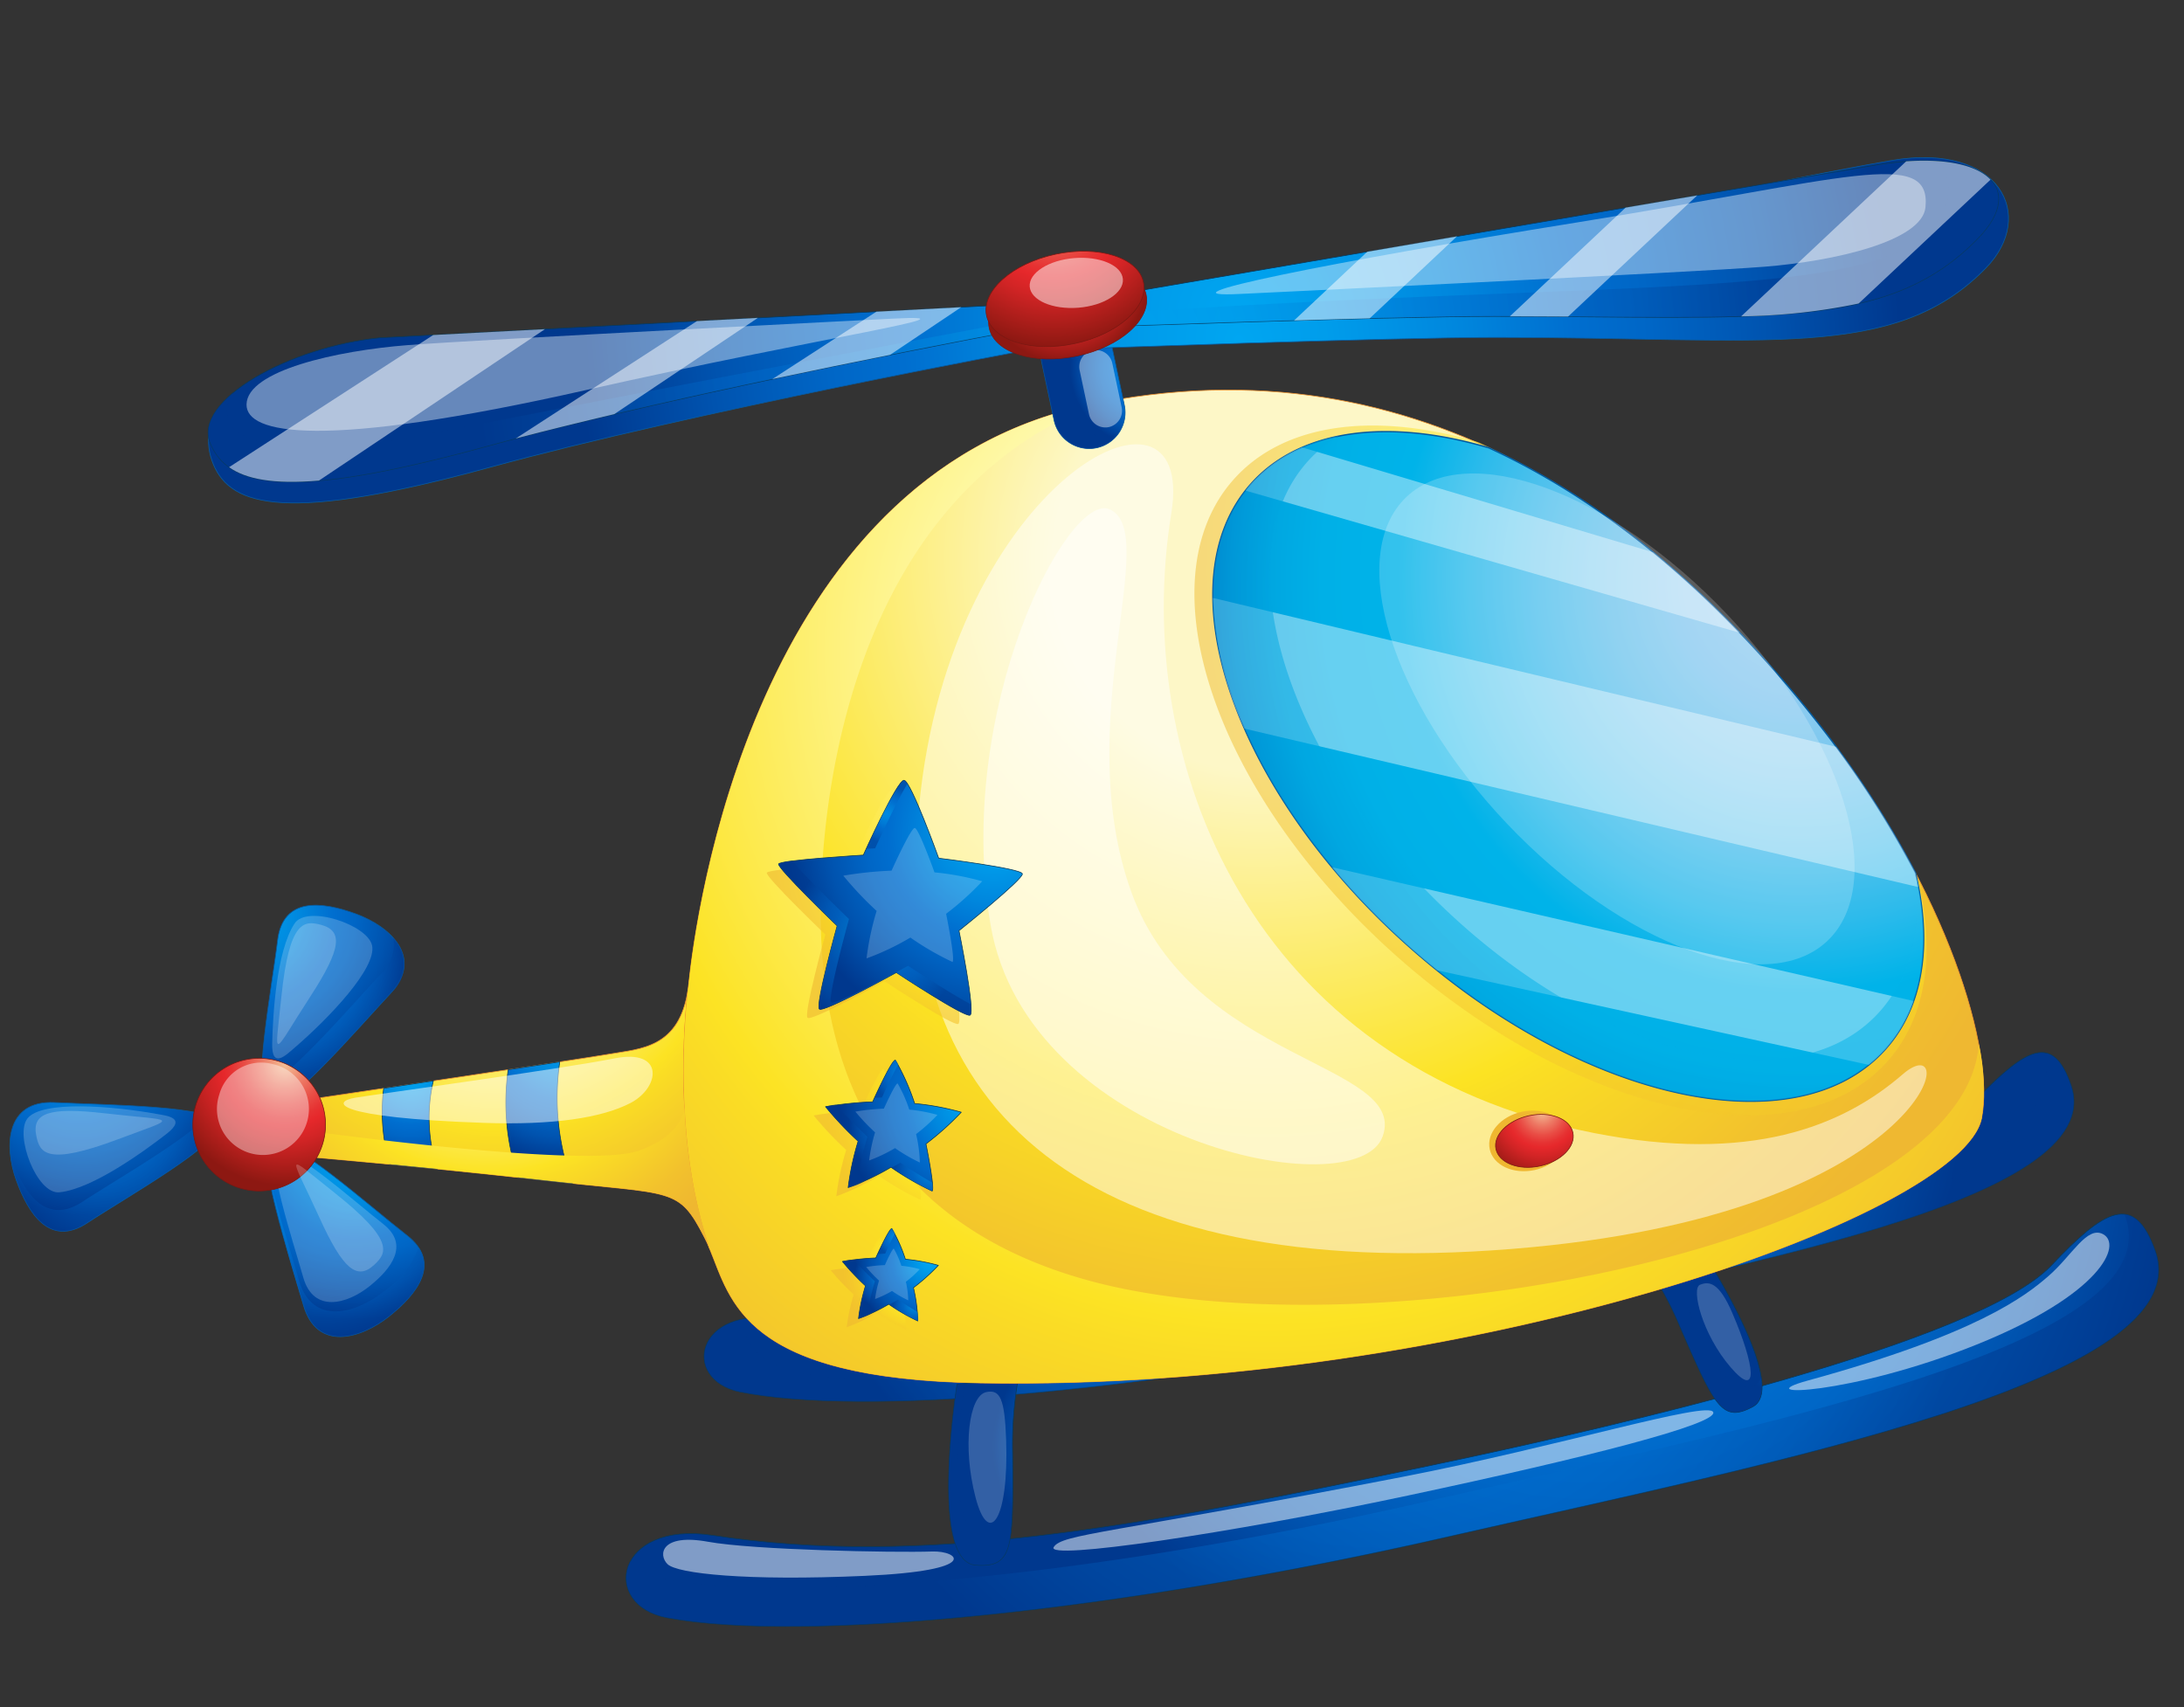
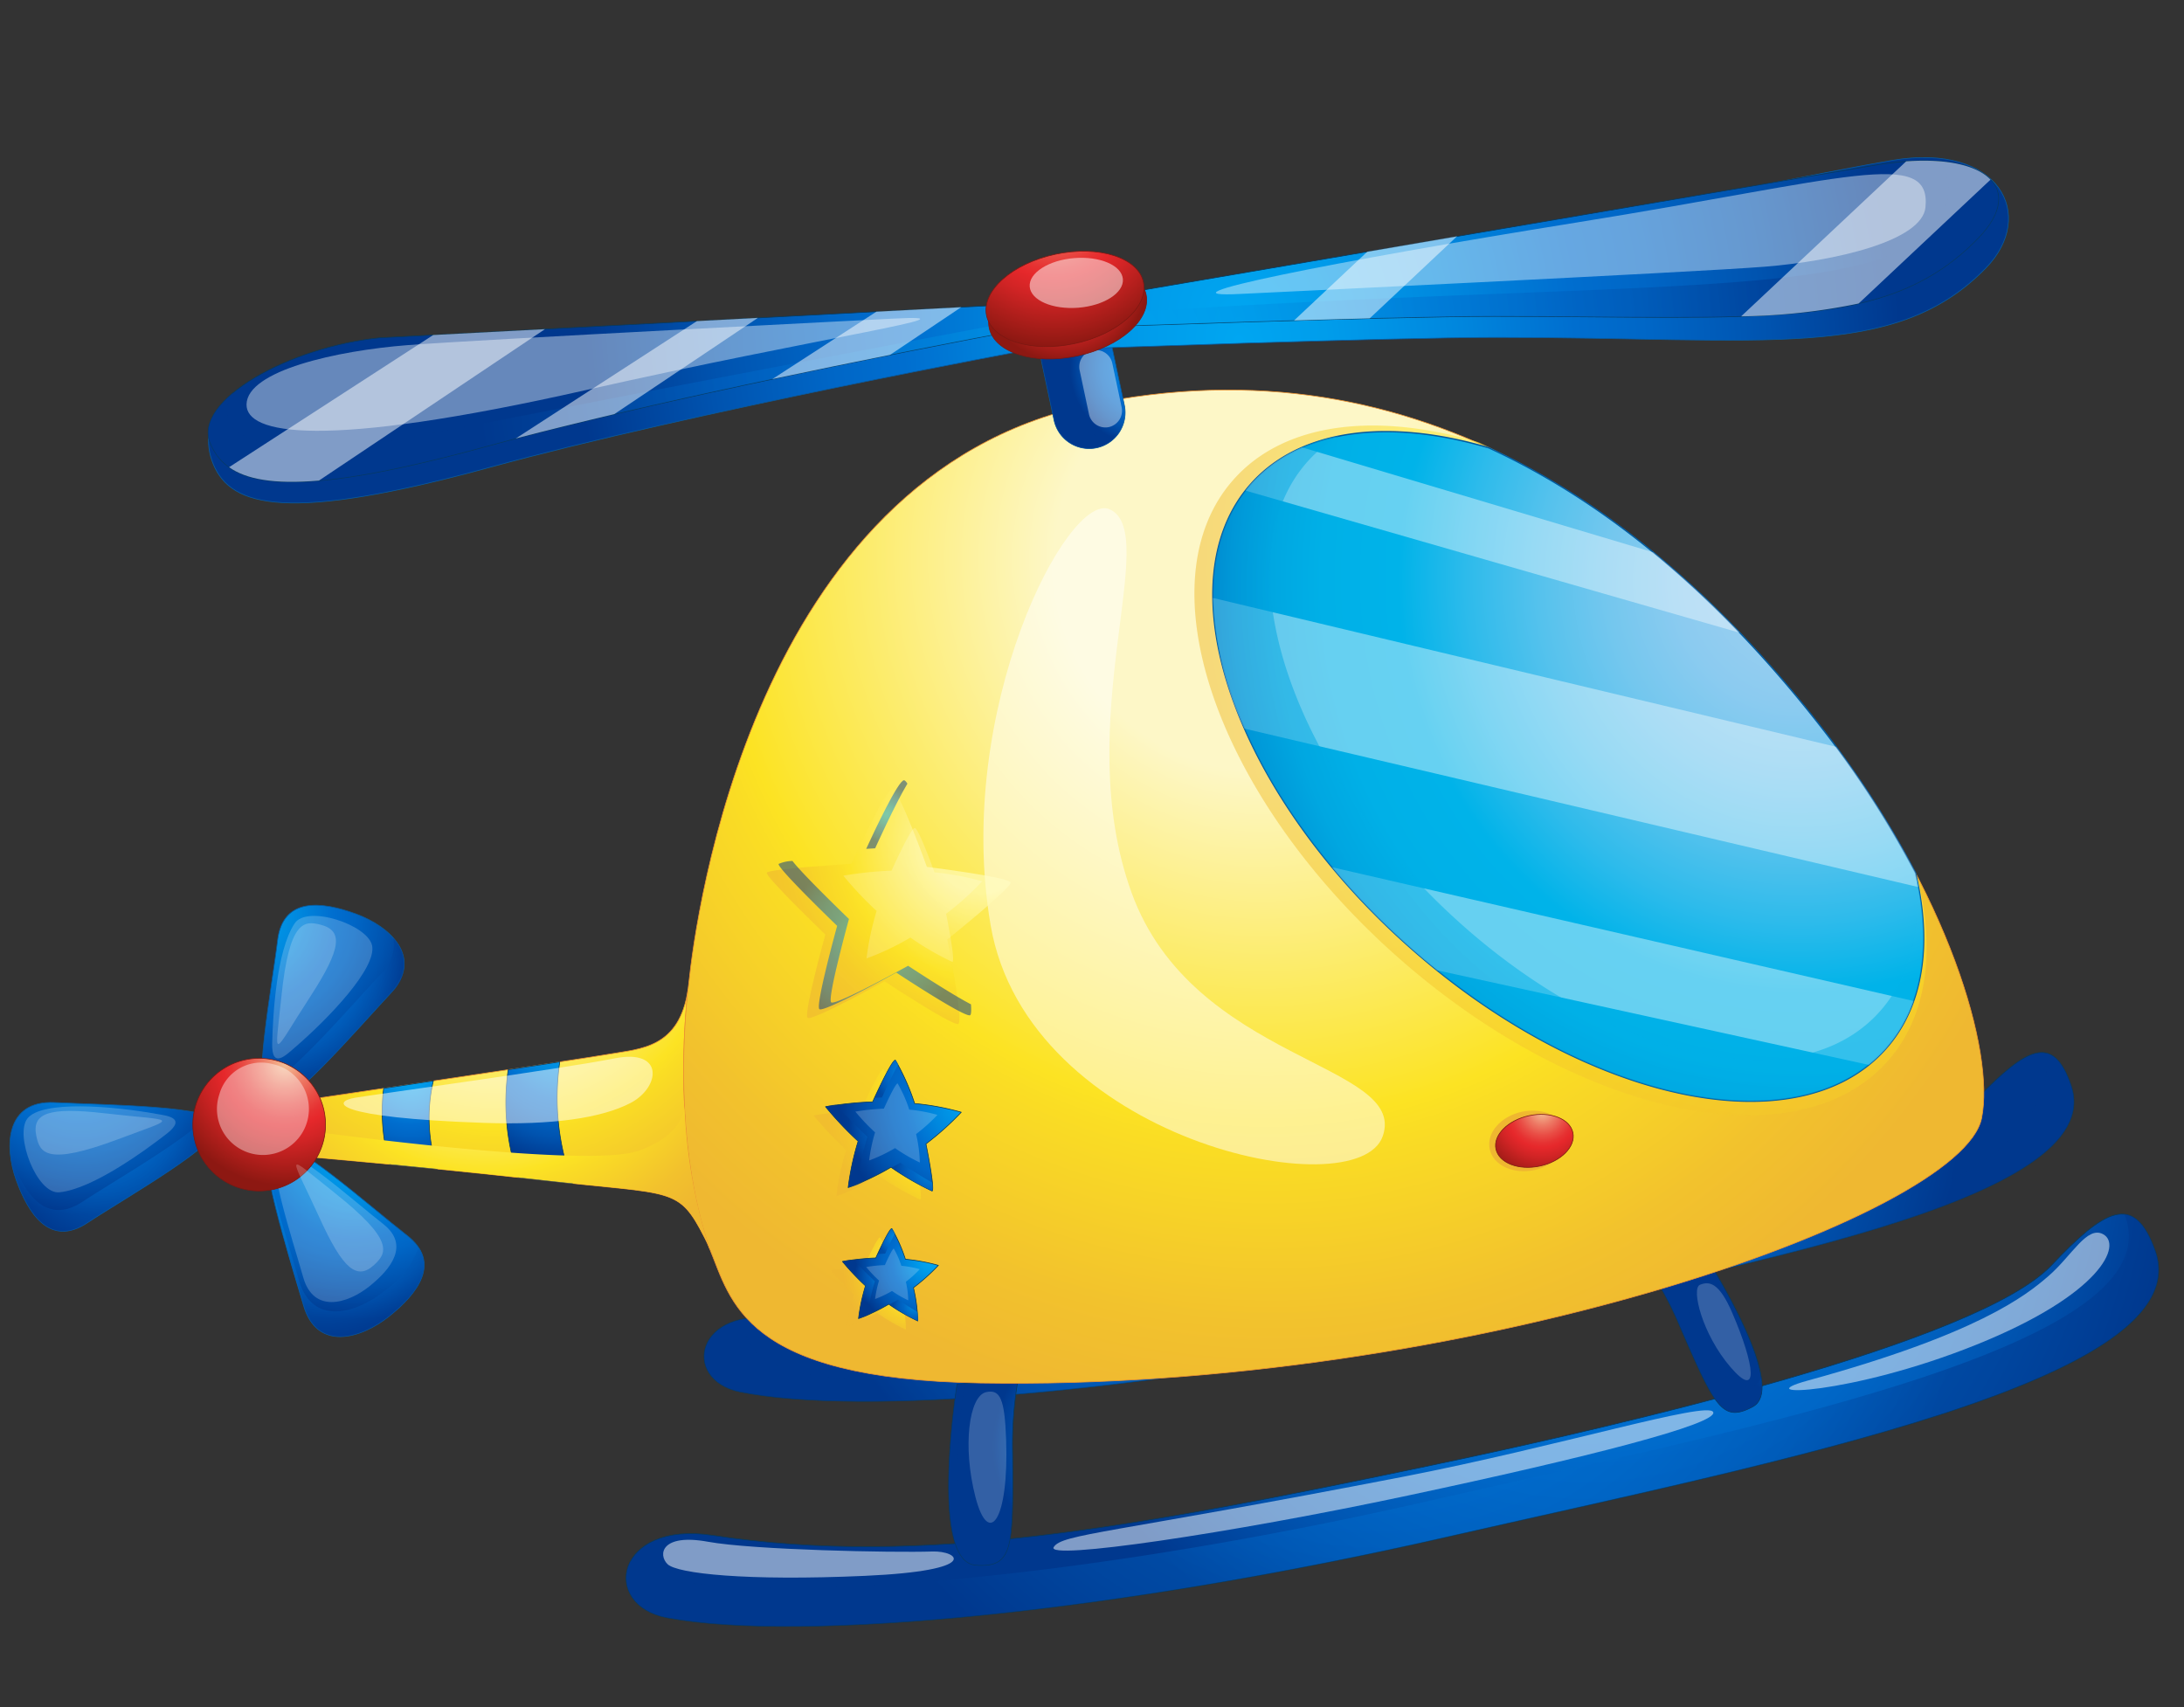
<svg xmlns="http://www.w3.org/2000/svg" xmlns:xlink="http://www.w3.org/1999/xlink" width="143.786" height="112.4" viewBox="0 0 143.786 112.4">
  <rect x="0" y="0" width="143.786" height="112.4" fill="#333333" stroke="none" />
  <defs>
    <style>.a,.aq,.c,.e,.f,.p,.q,.v,.w,.x{stroke:#07395b;}.a,.ak,.al,.ao,.aq,.as,.au,.ax,.az,.bb,.bd,.c,.e,.f,.k,.l,.o,.p,.q,.v,.w,.x{stroke-linecap:round;stroke-linejoin:round;}.a,.ak,.al,.ao,.aq,.as,.au,.ax,.az,.bb,.bd,.c,.f,.k,.l,.p,.q,.v,.w,.x{stroke-width:0.045px;}.a{fill:url(#a);}.aa,.ab,.ac,.ad,.ae,.af,.ah,.am,.ar,.ay,.b,.ba,.bc,.d,.g,.h,.i,.n,.y,.z{opacity:0.5;}.aa,.ab,.ac,.ad,.ae,.af,.ah,.aj,.am,.ap,.ar,.at,.av,.ay,.b,.ba,.bc,.be,.d,.g,.h,.m,.n,.r,.s,.t,.u,.y,.z{mix-blend-mode:multiply;}.aa,.ab,.ac,.ad,.ae,.af,.ag,.ah,.ai,.aj,.am,.an,.ap,.ar,.at,.av,.ay,.b,.ba,.bc,.be,.d,.g,.h,.i,.j,.m,.n,.r,.s,.t,.u,.y,.z{isolation:isolate;}.b{fill:url(#b);}.c{fill:url(#c);}.d{fill:url(#d);}.e{stroke-width:0.047px;fill:url(#e);}.f{fill:url(#f);}.g{fill:url(#g);}.h{fill:url(#h);}.ag,.ai,.an,.i,.j{fill:#fff;}.an,.i,.j{mix-blend-mode:overlay;}.ai,.j{opacity:0.2;}.k,.l{stroke:#ef9330;}.k{fill:url(#i);}.l{fill:url(#j);}.m{fill:url(#k);}.n{fill:url(#l);}.o{stroke:#005aa0;stroke-width:0.09px;fill:url(#m);}.p{fill:url(#n);}.q{fill:url(#o);}.r{fill:url(#p);}.av,.s,.t,.u{opacity:0.6;}.s{fill:url(#q);}.t{fill:url(#r);}.u{fill:url(#s);}.v{fill:url(#t);}.w{fill:url(#u);}.x{fill:url(#v);}.y{fill:url(#w);}.z{fill:url(#x);}.aa{fill:url(#y);}.ab{fill:url(#z);}.ac{fill:url(#aa);}.ad{fill:url(#ab);}.ae{fill:url(#ac);}.af{fill:url(#ad);}.ag,.an{opacity:0.4;}.ag,.ai{mix-blend-mode:screen;}.ah{fill:url(#ae);}.aj{fill:url(#af);}.ak,.as,.au,.bd{stroke:#7c1711;}.ak{fill:url(#ag);}.al,.ao,.ax,.az,.bb{stroke:#075ba1;}.al{fill:url(#ah);}.am{fill:url(#ai);}.ao,.ap{fill:url(#aj);}.aq{fill:url(#al);}.ar{fill:url(#am);}.as,.at{fill:url(#an);}.au,.aw{fill:url(#ap);}.ax{fill:url(#ar);}.ay{fill:url(#as);}.az{fill:url(#at);}.ba{fill:url(#au);}.bb{fill:url(#av);}.bc{fill:url(#aw);}.bd,.bf{fill:url(#ax);}</style>
    <radialGradient id="a" cx="0.648" cy="-1.214" r="3.936" gradientTransform="matrix(-0.112, 0, 0, 1, 0.589, 0)" gradientUnits="objectBoundingBox">
      <stop offset="0" stop-color="#00a6f1" />
      <stop offset="0.129" stop-color="#009deb" />
      <stop offset="0.334" stop-color="#0086dd" />
      <stop offset="0.505" stop-color="#006ecf" />
      <stop offset="0.617" stop-color="#0066c6" />
      <stop offset="0.795" stop-color="#0053af" />
      <stop offset="0.992" stop-color="#00388e" />
    </radialGradient>
    <radialGradient id="b" cx="0.648" cy="-1.214" r="3.937" xlink:href="#a" />
    <radialGradient id="c" cx="0.688" cy="-1.128" r="3.391" gradientTransform="matrix(-0.113, -0.012, -0.001, 1, 0.734, 0.004)" xlink:href="#a" />
    <radialGradient id="d" cx="0.686" cy="-1.04" r="3.394" gradientTransform="matrix(-0.112, 0, 0, 1, 0.598, 0)" xlink:href="#a" />
    <radialGradient id="e" cx="1.279" cy="0.444" r="0.668" gradientTransform="matrix(-1.907, 0, 0, 1, 4.425, 0)" xlink:href="#a" />
    <radialGradient id="f" cx="1.295" cy="0.475" r="0.714" gradientTransform="matrix(-1.907, 0, 0, 1, 4.487, 0)" xlink:href="#a" />
    <radialGradient id="g" cx="1.279" cy="0.444" r="0.676" gradientTransform="matrix(-1.867, 0, 0, 1, 4.343, 0)" xlink:href="#a" />
    <radialGradient id="h" cx="1.295" cy="0.475" r="0.554" gradientTransform="matrix(-3.167, 0, 0, 1, 7.121, 0)" xlink:href="#a" />
    <radialGradient id="i" cx="0.679" cy="-0.529" r="1.415" gradientTransform="matrix(-0.602, 0, 0, 1, 1.016, 0)" gradientUnits="objectBoundingBox">
      <stop offset="0.239" stop-color="#fdf7c7" />
      <stop offset="0.645" stop-color="#fce323" />
      <stop offset="0.679" stop-color="#fadd24" />
      <stop offset="0.882" stop-color="#f2c22d" />
      <stop offset="1" stop-color="#efb831" />
    </radialGradient>
    <radialGradient id="j" cx="0.531" cy="0.182" r="0.83" gradientTransform="matrix(-0.769, 0, 0, 1, 0.933, 0)" xlink:href="#i" />
    <radialGradient id="k" cx="0.52" cy="0.274" r="0.986" gradientTransform="matrix(-0.769, 0, 0, 1, 0.915, 0)" gradientUnits="objectBoundingBox">
      <stop offset="0.239" stop-color="#fffdc5" />
      <stop offset="0.645" stop-color="#fce324" />
      <stop offset="0.685" stop-color="#fadc25" />
      <stop offset="0.884" stop-color="#f2c12d" />
      <stop offset="1" stop-color="#efb730" />
    </radialGradient>
    <radialGradient id="l" cx="0.859" cy="0.316" r="0.779" gradientTransform="matrix(-1.168, 0, 0, 1, 1.922, 0)" xlink:href="#k" />
    <radialGradient id="m" cx="0.859" cy="0.316" r="0.779" gradientTransform="matrix(-1.168, 0, 0, 1, 1.922, 0)" gradientUnits="objectBoundingBox">
      <stop offset="0" stop-color="#9dcff1" />
      <stop offset="0.095" stop-color="#98cef0" />
      <stop offset="0.2" stop-color="#8bcbf0" />
      <stop offset="0.31" stop-color="#74c7ee" />
      <stop offset="0.423" stop-color="#55c2ed" />
      <stop offset="0.538" stop-color="#2ebbeb" />
      <stop offset="0.651" stop-color="#00b3e9" />
      <stop offset="0.775" stop-color="#00b0e7" />
      <stop offset="0.856" stop-color="#00a7e1" />
      <stop offset="0.923" stop-color="#0098d8" />
      <stop offset="0.984" stop-color="#0083ca" />
      <stop offset="1" stop-color="#007dc6" />
    </radialGradient>
    <radialGradient id="n" cx="0.839" cy="-0.186" r="1.046" gradientTransform="matrix(-1.879, 0, 0, 1, 2.713, 0)" xlink:href="#a" />
    <radialGradient id="o" cx="0.612" cy="-0.099" r="1.133" gradientTransform="matrix(-1.491, 0, 0, 1, 1.579, 0)" xlink:href="#a" />
    <radialGradient id="p" cx="0.679" cy="-0.529" r="1.503" gradientTransform="matrix(-0.515, 0, 0, 1, 0.941, 0)" xlink:href="#k" />
    <radialGradient id="q" cx="0.906" cy="0.291" r="0.857" gradientTransform="matrix(-1.03, 0, 0, 1, 1.85, 0)" xlink:href="#k" />
    <radialGradient id="r" cx="1.103" cy="0.423" r="1.005" gradientTransform="matrix(-1.029, 0, 0, 1, 2.256, 0)" xlink:href="#k" />
    <radialGradient id="s" cx="0.919" cy="0.422" r="0.795" gradientTransform="matrix(-1.03, 0, 0, 1, 1.878, 0)" xlink:href="#k" />
    <radialGradient id="t" cx="0.906" cy="0.291" r="0.857" gradientTransform="matrix(-1.03, 0, 0, 1, 1.851, 0)" xlink:href="#a" />
    <radialGradient id="u" cx="1.103" cy="0.423" r="1.005" gradientTransform="matrix(-1.03, 0, 0, 1, 2.257, 0)" xlink:href="#a" />
    <radialGradient id="v" cx="0.919" cy="0.422" r="0.795" gradientTransform="matrix(-1.03, 0, 0, 1, 1.877, 0)" xlink:href="#a" />
    <radialGradient id="w" cx="0.5" cy="0.5" r="0.473" gradientTransform="matrix(-1.123, 0, 0, 1, 1.062, 0)" xlink:href="#a" />
    <radialGradient id="x" cx="0.5" cy="0.5" r="0.463" gradientTransform="matrix(-1.185, 0, 0, 1, 1.092, 0)" xlink:href="#a" />
    <radialGradient id="y" cx="1.103" cy="0.423" r="0.952" gradientTransform="matrix(-1.105, 0, 0, 1, 2.384, 0)" xlink:href="#a" />
    <radialGradient id="z" cx="1.103" cy="0.423" r="0.607" gradientTransform="matrix(-2.425, 0, 0, 1, 4.637, 0)" xlink:href="#a" />
    <radialGradient id="aa" cx="1.103" cy="0.423" r="1.091" gradientTransform="matrix(-0.929, 0, 0, 1, 2.085, 0)" xlink:href="#a" />
    <radialGradient id="ab" cx="0.919" cy="0.422" r="0.769" gradientTransform="matrix(-1.082, 0, 0, 1, 1.947, 0)" xlink:href="#a" />
    <radialGradient id="ac" cx="0.919" cy="0.422" r="0.842" gradientTransform="matrix(-0.951, 0, 0, 1, 1.773, 0)" xlink:href="#a" />
    <radialGradient id="ad" cx="0.919" cy="0.422" r="0.537" gradientTransform="matrix(-2.162, 0, 0, 1, 3.393, 0)" xlink:href="#a" />
    <radialGradient id="ae" cx="0.859" cy="0.316" r="0.779" xlink:href="#m" />
    <radialGradient id="af" cx="0.767" cy="-0.024" r="1.181" gradientTransform="matrix(-0.758, 0, 0, 1.157, 1.348, -1.225)" xlink:href="#k" />
    <radialGradient id="ag" cx="0.767" cy="-0.023" r="1.367" gradientTransform="matrix(-0.655, 0, 0, 1, 1.177, 0)" gradientUnits="objectBoundingBox">
      <stop offset="0.001" stop-color="#f4c097" />
      <stop offset="0.022" stop-color="#f3b891" />
      <stop offset="0.191" stop-color="#ed7a65" />
      <stop offset="0.335" stop-color="#e94d45" />
      <stop offset="0.446" stop-color="#e63232" />
      <stop offset="0.511" stop-color="#e6282b" />
      <stop offset="0.645" stop-color="#d12425" />
      <stop offset="0.918" stop-color="#9d1b16" />
      <stop offset="1" stop-color="#8d1812" />
    </radialGradient>
    <radialGradient id="ah" cx="1.031" cy="0.483" r="0.623" gradientTransform="matrix(-1.814, 0, 0, 1, 3.335, 0)" xlink:href="#a" />
    <radialGradient id="ai" cx="1.031" cy="0.483" r="0.588" gradientTransform="matrix(-2.027, 0, 0, 1, 3.667, 0)" xlink:href="#a" />
    <radialGradient id="aj" cx="0.501" cy="0.484" r="2.259" gradientTransform="matrix(-0.158, 0.151, 0.024, 0.989, 0.628, -0.023)" xlink:href="#a" />
    <radialGradient id="al" cx="0.501" cy="0.496" r="2.346" gradientTransform="matrix(-0.151, 0.151, 0.023, 0.989, 0.627, -0.021)" xlink:href="#a" />
    <radialGradient id="am" cx="0.5" cy="0.5" r="2.562" gradientTransform="matrix(-0.139, 0, 0, 1, 0.57, 0)" xlink:href="#a" />
    <radialGradient id="an" cx="0.537" cy="0.122" r="0.927" gradientTransform="matrix(-0.569, 0, 0, 1, 0.827, 0)" xlink:href="#ag" />
    <radialGradient id="ap" cx="0.593" cy="-0.517" r="1.536" gradientTransform="matrix(-0.57, 0, 0, 1, 0.891, 0)" xlink:href="#ag" />
    <radialGradient id="ar" cx="0.171" cy="0.043" r="0.842" gradientTransform="matrix(-1.134, 0, 0, 1, 0.32, 0)" xlink:href="#a" />
    <radialGradient id="as" cx="0.256" cy="0.058" r="0.861" gradientTransform="matrix(-0.836, 0, 0, 1, 0.511, 0)" xlink:href="#a" />
    <radialGradient id="at" cx="0.383" cy="-0.39" r="1.268" gradientTransform="matrix(-0.619, 0, 0, 1, 0.664, 0)" xlink:href="#a" />
    <radialGradient id="au" cx="0.425" cy="-0.275" r="1.439" gradientTransform="matrix(-0.41, 0, 0, 1, 0.644, 0)" xlink:href="#a" />
    <radialGradient id="av" cx="0.589" cy="0.147" r="0.772" gradientTransform="matrix(-1.532, 0, 0, 1, 1.539, 0)" xlink:href="#a" />
    <radialGradient id="aw" cx="0.383" cy="0.194" r="0.782" gradientTransform="matrix(-1.347, 0, 0, 1, 0.858, 0)" xlink:href="#a" />
    <radialGradient id="ax" cx="0.788" cy="0.093" r="0.917" gradientTransform="matrix(-1, 0, 0, 1, 1.576, 0)" xlink:href="#ag" />
  </defs>
  <g transform="matrix(0.978, -0.208, 0.208, 0.978, -9.272, 29.407)">
    <g transform="translate(33.848 68.289)">
      <g transform="translate(8.063)">
        <path class="a" d="M183.8,396.859c-18.075-.325-30.637-.87-42.089-5.4-5.39-2.134-7.358,2.521-3.675,4.111,7.434,3.213,25.857,5.564,45.644,5.58s45.191.891,44.267-7.083c-.429-3.683-2.428-2.984-6.12-.531C216.65,396.988,195.283,397.062,183.8,396.859Z" transform="translate(-136.149 -390.913)" />
        <path class="b" d="M139.262,390.921c-.46,1.571.218,3.62,5.3,5.132,9.474,2.821,51.907,4.582,68.623,3.3,11-.843,13.315-4.977,13.616-7.7.6.29.983,1.053,1.143,2.428.925,7.975-24.478,7.1-44.267,7.083s-38.211-2.367-45.644-5.58C134.981,394.256,135.813,390.833,139.262,390.921Z" transform="translate(-136.148 -390.914)" />
      </g>
      <g transform="translate(0 12.09)">
        <path class="c" d="M185.573,413.366c-20.285-.052-34.388-.441-47.315-5.331-6.086-2.306-8.214,2.965-4.054,4.687,8.4,3.484,29.106,5.8,51.312,5.474s50.719.222,49.541-8.735c-.542-4.133-2.773-3.313-6.873-.485C222.433,412.937,198.46,413.4,185.573,413.366Z" transform="translate(-132.046 -406.606)" />
        <path class="d" d="M132.6,408.6a3.532,3.532,0,0,0,1.851,1.587c8.254,3.484,28.613,5.8,50.442,5.464s49.863.209,48.708-8.744c-.008-.071-.018-.133-.029-.2.775.252,1.265,1.114,1.482,2.772,1.177,8.957-27.337,8.41-49.541,8.735s-42.914-1.99-51.312-5.474C131.954,411.816,131.545,409.849,132.6,408.6Z" transform="translate(-132.044 -406.63)" />
      </g>
      <path class="e" d="M172.093,412.946c-2.161.618-2.433-.47-3.574-6.1a22.838,22.838,0,0,0-1.263-4.35l3.664-.466S174.822,412.167,172.093,412.946Z" transform="translate(-97.143 -393.465)" />
      <path class="f" d="M230.5,412.076c2.354.67,2.65-.512,3.9-6.656a25.031,25.031,0,0,1,1.377-4.739l-4-.509S227.521,411.223,230.5,412.076Z" transform="translate(-207.757 -393.039)" />
      <path class="g" d="M168.853,402.372c.3,2.932.988,7.791,2.415,8.934.809.646,1.391.457,1.8-.016-.059.9-.336,1.558-.952,1.735-2.161.618-2.433-.47-3.574-6.1a22.842,22.842,0,0,0-1.263-4.35Z" transform="translate(-97.165 -393.544)" />
      <path class="h" d="M235.04,400.173l.51.065c-1.146,3.065-3.174,9.333-.851,10.071a2.856,2.856,0,0,0,1.819.042c-.6,1.831-1.269,2.143-2.754,1.726C230.789,411.223,235.04,400.173,235.04,400.173Z" transform="translate(-211.025 -393.039)" />
      <path class="i" d="M158.125,407.945c-.921-.779-2.287.943-4.062,1.931s-5.414,2.779-16.975,3.452c-4.244.245,2.567,1.533,11.349,0S159.228,408.876,158.125,407.945Z" transform="translate(-58.242 -394.778)" />
      <path class="i" d="M195.45,415.658c-19.847-.357-22.784-1-23.513-.255s11.386,1.53,23.513,1.53,20.954-.368,20.811-1.189S205.781,415.844,195.45,415.658Z" transform="translate(-143.926 -396.456)" />
      <path class="i" d="M255.387,412.468c-2.552-.454-11.543-2.56-14.315-3.7-2.9-1.192-3.405.148-2.911.889s4.837,2.173,12.535,3.454S257.055,412.761,255.387,412.468Z" transform="translate(-235.253 -394.902)" />
      <path class="j" d="M170.075,407.322c-.436-2.2-1.072-2.376-1.7-2.263s-.533,3.22.849,5.734S170.816,411.028,170.075,407.322Z" transform="translate(-95.151 -394.155)" />
      <path class="j" d="M233.95,404.689c.466-2.65.311-3.341-.627-3.341-1.168,0-2.287,3.183-2.134,6.622S233.024,409.935,233.95,404.689Z" transform="translate(-207.531 -393.309)" />
    </g>
    <g transform="translate(17.759 14.161)">
      <path class="k" d="M266.571,372.767c-7.991-2.663-15.618-4.994-16.48-5.229l.715-3.355s19.5,1.22,21.576,1.294c2.006.071,4.53.592,5.9-3.091-.61,1.8-3.048,9.624-2.163,16.977-.048-.264-.1-.515-.171-.763C274.959,374.941,274.565,375.433,266.571,372.767Z" transform="translate(-250.091 -330.237)" />
      <path class="l" d="M145.513,352.807c.045-.126.092-.253.133-.39,1.333-4.1,11.055-31.761,33.651-31.761s35.626,15.786,43.03,31.278c5.685,11.909,6.511,22.779,4.734,26.884-2.619,6.056-37,10.515-68.093,3.344-15.284-3.525-14.932-8.721-15.619-12.379C142.465,362.431,144.9,354.611,145.513,352.807Z" transform="translate(-117.324 -320.657)" />
-       <path class="m" d="M145.524,352.807c.045-.126.092-.253.133-.39,1.333-4.1,11.055-31.761,33.651-31.761.267,0,.531,0,.8,0-18.67,2.859-23.969,24.662-24.783,28.091-2.562,10.862-.683,21.684,11.921,28.246,17.115,8.912,57.052,9.607,60.657-2.985a13.36,13.36,0,0,1-.827,4.807c-2.62,6.056-37,10.515-68.093,3.344-15.284-3.525-14.932-8.721-15.619-12.379C142.476,362.431,144.913,354.611,145.524,352.807Z" transform="translate(-117.334 -320.657)" />
      <path class="n" d="M183.914,375.316c-7.258,5.335-20.784-.737-30.206-13.561s-11.184-27.543-3.925-32.878c4.067-2.992,10.105-2.4,16.284.959,8.295,6.2,14.195,15.016,18.363,23.741a64.539,64.539,0,0,1,3.951,10.476C188.5,368.951,187.051,373.011,183.914,375.316Z" transform="translate(-79.469 -322.1)" />
      <path class="o" d="M182.88,374.659c-7.044,5.177-20.175-.715-29.324-13.165s-10.854-26.739-3.808-31.919c3.948-2.9,9.809-2.324,15.809.931,8.052,6.017,13.778,14.578,17.827,23.045a63.141,63.141,0,0,1,3.834,10.177C187.331,368.48,185.928,372.421,182.88,374.659Z" transform="translate(-78.379 -322.273)" />
      <path class="p" d="M263.042,365.9c1.251.074,2.416.145,3.428.2a16.233,16.233,0,0,0-.844,8c-.5-.162-1.034-.335-1.612-.529-.6-.2-1.206-.4-1.8-.6A15.3,15.3,0,0,1,263.042,365.9Z" transform="translate(-247.535 -331.043)" />
      <path class="q" d="M273.691,365.241c1.051.069,2.166.133,3.3.2a10.69,10.69,0,0,0-.947,5.724c-1.057-.335-2.063-.657-3-.953A12.318,12.318,0,0,1,273.691,365.241Z" transform="translate(-266.459 -330.892)" />
      <path class="r" d="M278.822,370.805a34.753,34.753,0,0,0-.346,9.572c-.048-.264-.1-.515-.171-.763-.987-3.661-1.381-3.169-9.375-5.835s-15.618-4.994-16.48-5.229l.374-1.751s18.561,6.788,22.4,6.315C278.532,372.7,278.822,370.805,278.822,370.805Z" transform="translate(-252.45 -331.25)" />
-       <path class="i" d="M169.96,329.673c-6.026,15.493-2.407,36.7,18.735,45.717,9.621,4.1,16.061,2.995,20.686.442s.055,9.517-27.628,5.888-38.13-17.262-32.076-36.554C156.15,324.518,173.823,319.736,169.96,329.673Z" transform="translate(-104.121 -321.582)" />
      <path class="i" d="M272.589,366.538c-3.781-.058-15.617-.94-17.245-1.018s-1.753.97,7.958,3.388c4.343,1.082,7.633,1.3,9.708.717C275.11,369.033,275.949,366.589,272.589,366.538Z" transform="translate(-250.064 -330.955)" />
      <path class="i" d="M207.574,329.7c-2.41-1.784-12.8,10.776-13.369,25.148s19.745,23.329,22.369,18.954-11.22-7.356-12.849-19.14S210.61,331.946,207.574,329.7Z" transform="translate(-145.648 -322.693)" />
      <g transform="translate(33.527 21.636)">
        <g transform="translate(0 0.4)">
          <path class="s" d="M221.873,362.835c.218.3,5.455-1.3,5.455-1.3s3.765,3.824,4.163,3.76.453-5.59.453-5.59,4.845-2.437,4.858-2.8-5.177-2.154-5.177-2.154-.727-5.357-1.162-5.486-3.65,4.256-3.65,4.256-5.407-.815-5.576-.589,2.922,4.784,2.922,4.784S221.656,362.528,221.873,362.835Z" transform="translate(-219.902 -349.258)" />
          <path class="t" d="M230.937,380.059a17.019,17.019,0,0,0,3.037-.723,17.917,17.917,0,0,0,2.324,2.092c.22-.035.248-3.113.248-3.113a18.9,18.9,0,0,0,2.709-1.559,16.99,16.99,0,0,0-2.885-1.2,14.935,14.935,0,0,0-.646-3.056c-.243-.074-2.035,2.373-2.035,2.373a24.2,24.2,0,0,0-3.106-.331,22.3,22.3,0,0,0,1.627,2.666A18.091,18.091,0,0,0,230.937,380.059Z" transform="translate(-229.56 -354.593)" />
          <path class="u" d="M235.464,391.854a11.7,11.7,0,0,0,2.148-.508,13.253,13.253,0,0,0,1.637,1.478,10.632,10.632,0,0,0,.176-2.2,13.638,13.638,0,0,0,1.913-1.1,12,12,0,0,0-2.038-.847,10.622,10.622,0,0,0-.455-2.16c-.172-.052-1.438,1.676-1.438,1.676a16.818,16.818,0,0,0-2.193-.231,16.1,16.1,0,0,0,1.149,1.88A12.789,12.789,0,0,0,235.464,391.854Z" transform="translate(-235.212 -357.811)" />
        </g>
        <g transform="translate(0.88)">
          <g transform="translate(0 0)">
-             <path class="v" d="M220.732,362.316c.217.3,5.454-1.3,5.454-1.3s3.765,3.825,4.164,3.757.448-5.593.448-5.593,4.847-2.431,4.86-2.794-5.175-2.154-5.175-2.154-.729-5.361-1.163-5.49S225.67,353,225.67,353s-5.411-.814-5.575-.589,2.92,4.788,2.92,4.788S220.511,362.011,220.732,362.316Z" transform="translate(-218.76 -348.739)" />
            <path class="j" d="M223.944,360.658a16.959,16.959,0,0,0,3.109-.741,18.665,18.665,0,0,0,2.374,2.145c.227-.042.254-3.187.254-3.187a18.761,18.761,0,0,0,2.769-1.6,17.651,17.651,0,0,0-2.951-1.227s-.415-3.052-.66-3.129-2.082,2.431-2.082,2.431a24.644,24.644,0,0,0-3.176-.338,22.957,22.957,0,0,0,1.663,2.727A18.372,18.372,0,0,0,223.944,360.658Z" transform="translate(-218.241 -349.699)" />
            <path class="w" d="M229.8,379.541a16.743,16.743,0,0,0,3.037-.721,18.387,18.387,0,0,0,2.321,2.093c.222-.039.25-3.117.25-3.117a18.948,18.948,0,0,0,2.708-1.558,16.887,16.887,0,0,0-2.884-1.2,14.731,14.731,0,0,0-.648-3.056c-.239-.074-2.034,2.373-2.034,2.373a24.282,24.282,0,0,0-3.1-.332,22.5,22.5,0,0,0,1.627,2.67A18.052,18.052,0,0,0,229.8,379.541Z" transform="translate(-228.419 -354.074)" />
            <path class="j" d="M231.683,378.539a10.375,10.375,0,0,0,1.838-.441,11.107,11.107,0,0,0,1.4,1.268,9.118,9.118,0,0,0,.149-1.884,11.469,11.469,0,0,0,1.637-.943,10.337,10.337,0,0,0-1.742-.727,8.878,8.878,0,0,0-.391-1.845c-.147-.045-1.232,1.436-1.232,1.436a15.081,15.081,0,0,0-1.877-.2,13.885,13.885,0,0,0,.985,1.61A11.091,11.091,0,0,0,231.683,378.539Z" transform="translate(-228.581 -354.53)" />
            <path class="x" d="M234.325,391.34a11.988,11.988,0,0,0,2.145-.512,13.018,13.018,0,0,0,1.638,1.478,10.625,10.625,0,0,0,.176-2.2,13.518,13.518,0,0,0,1.911-1.1,12.2,12.2,0,0,0-2.038-.846A10.332,10.332,0,0,0,237.7,386c-.17-.052-1.434,1.671-1.434,1.671a16.829,16.829,0,0,0-2.195-.229,16.474,16.474,0,0,0,1.149,1.884A12.44,12.44,0,0,0,234.325,391.34Z" transform="translate(-234.071 -357.293)" />
            <path class="j" d="M235.838,390.7a6.865,6.865,0,0,0,1.2-.286,7.281,7.281,0,0,0,.919.827,6.059,6.059,0,0,0,.1-1.23,7.419,7.419,0,0,0,1.069-.619,6.736,6.736,0,0,0-1.139-.473,5.881,5.881,0,0,0-.254-1.21c-.1-.029-.8.94-.8.94a9.226,9.226,0,0,0-1.23-.133,8.827,8.827,0,0,0,.643,1.052A7,7,0,0,0,235.838,390.7Z" transform="translate(-234.25 -357.686)" />
          </g>
          <g transform="translate(0)">
            <g transform="translate(1.329)">
              <path class="y" d="M228.68,352.725s-.227-.035-.585-.087c.78-1.047,3.024-4,3.379-3.9.055.02.111.113.17.264C230.566,350.153,228.68,352.725,228.68,352.725Z" transform="translate(-222.243 -348.739)" />
              <path class="z" d="M226.711,353.491a2.38,2.38,0,0,1,.932,0c.483,1.028,2.843,4.511,2.843,4.511s-2.5,4.82-2.287,5.123,5.455-1.3,5.455-1.3,2.336,2.373,3.522,3.345c-.056.408-.126.673-.211.689-.4.068-4.164-3.757-4.164-3.757s-5.237,1.6-5.454,1.3,2.284-5.119,2.284-5.119S226.543,353.716,226.711,353.491Z" transform="translate(-226.704 -349.821)" />
            </g>
            <g transform="translate(1.019 17.905)">
              <path class="aa" d="M234.327,374.2s-.2-.032-.492-.074c.453-.6,1.666-2.2,1.861-2.141.043.013.093.123.145.3C235.233,372.967,234.327,374.2,234.327,374.2Z" transform="translate(-230.554 -371.98)" />
              <path class="ab" d="M237.726,374.625a2.232,2.232,0,0,1,.718.02c.29.6,1.571,2.492,1.571,2.492a18.264,18.264,0,0,0-1.274,2.849c.032.045.239.019.533-.042a3.2,3.2,0,0,1-1.194.2,18.05,18.05,0,0,1,1.273-2.849A22.5,22.5,0,0,1,237.726,374.625Z" transform="translate(-237.722 -372.582)" />
              <path class="ac" d="M233.735,380.649s1.1,1.12,1.793,1.723c-.035.309-.081.521-.138.532a17.177,17.177,0,0,1-2.29-2.064C233.474,380.733,233.735,380.649,233.735,380.649Z" transform="translate(-229.674 -373.97)" />
            </g>
            <g transform="translate(0 28.707)">
              <path class="ad" d="M237.618,387.519s-.2-.032-.492-.072c.351-.466,1.133-1.487,1.264-1.445.042.013.092.145.14.341C238.116,386.839,237.618,387.519,237.618,387.519Z" transform="translate(-234.758 -386)" />
              <path class="ae" d="M237.266,392.058s.613.624,1.09,1.059c-.028.325-.061.57-.114.58a11.686,11.686,0,0,1-1.609-1.449C236.987,392.144,237.266,392.058,237.266,392.058Z" transform="translate(-234.205 -387.391)" />
              <path class="af" d="M239.665,387.869a2.556,2.556,0,0,1,.739.035c.261.483,1.076,1.687,1.076,1.687a13.024,13.024,0,0,0-.9,2.012c.019.029.139.019.307-.012a2.883,2.883,0,0,1-.97.173,12.439,12.439,0,0,1,.9-2.012A16.474,16.474,0,0,1,239.665,387.869Z" transform="translate(-239.663 -386.426)" />
            </g>
          </g>
        </g>
      </g>
    </g>
    <g transform="translate(84.782 19.585)">
      <path class="ag" d="M156.271,329.643a9.518,9.518,0,0,1,3.8-1.652l21.159,11.561a65.8,65.8,0,0,1,4.482,6.372L155.828,330C155.974,329.878,156.116,329.755,156.271,329.643Z" transform="translate(-151.926 -327.765)" />
      <path class="ag" d="M147.848,363.616,183.471,380.2a9.45,9.45,0,0,1-2.46,2.707,9.141,9.141,0,0,1-1.3.792l-26.5-12c-.517-.637-1.028-1.287-1.522-1.961A47.938,47.938,0,0,1,147.848,363.616Z" transform="translate(-143.534 -335.943)" />
      <path class="ag" d="M145.737,338.989l38.093,18.124a62.733,62.733,0,0,1,3.386,9.208c.006.319.006.641,0,.956L145.978,347.84A22.551,22.551,0,0,1,145.737,338.989Z" transform="translate(-145.401 -330.289)" />
      <path class="ah" d="M149.753,329.575a10.236,10.236,0,0,1,6.294-1.878,8.941,8.941,0,0,0-1.955.947c-6.925,4.514-6.153,17.978,1.729,30.071s19.885,18.239,26.812,13.725c2.631-1.719,4.148-4.726,4.589-8.461.059,4.64-1.346,8.48-4.338,10.68-7.044,5.177-20.175-.715-29.324-13.165S142.708,334.755,149.753,329.575Z" transform="translate(-145.409 -327.697)" />
-       <path class="ai" d="M155.064,356.153c5.808,9.488,14.332,14.842,19.044,11.96s3.822-12.91-1.982-22.4-14.333-14.843-19.044-11.961S149.256,346.665,155.064,356.153Z" transform="translate(-138.897 -328.908)" />
    </g>
    <g transform="translate(95.391 65.61)">
      <path class="aj" d="M179.192,389.4c0,1.086,1.161,1.964,2.592,1.964s2.589-.878,2.589-1.964-1.159-1.964-2.589-1.964S179.192,388.314,179.192,389.4Z" transform="translate(-179.192 -387.436)" />
      <path class="ak" d="M178.669,389.584c0,.938,1.163,1.7,2.593,1.7s2.589-.763,2.589-1.7-1.158-1.693-2.589-1.693S178.669,388.651,178.669,389.584Z" transform="translate(-178.267 -387.54)" />
    </g>
    <g transform="translate(22.492 0)">
      <g transform="translate(54.826 8.433)">
        <path class="al" d="M203.229,319.44a2.37,2.37,0,0,0,2.366,2.373h0a2.371,2.371,0,0,0,2.368-2.373v-3.848a2.368,2.368,0,0,0-2.368-2.369h0a2.366,2.366,0,0,0-2.366,2.369Z" transform="translate(-203.229 -313.223)" />
        <path class="am" d="M205.521,313.413v5.9a1.764,1.764,0,0,0,2.612,1.713,2.364,2.364,0,0,1-4.166-1.539v-3.848A2.366,2.366,0,0,1,205.521,313.413Z" transform="translate(-203.967 -313.267)" />
        <path class="an" d="M203.484,320.219a1.105,1.105,0,0,0,1.1,1.1h0a1.105,1.105,0,0,0,1.1-1.1v-2.962a1.1,1.1,0,0,0-1.1-1.1h0a1.1,1.1,0,0,0-1.1,1.1Z" transform="translate(-201.152 -313.896)" />
      </g>
      <path class="ao" d="M134,303.646l49.861,7.642s47.289.38,54.425.687,8.562,5.531,4.549,8.213c-7.155,4.788-15.086,1.468-32.446-2.224-6.964-1.478-27.378-5.05-27.378-5.05l-2.83-.565s-22.668-.616-36.423.187-17.216-.972-17.776-3.983S128.063,302.977,134,303.646Z" transform="translate(-125.905 -302.567)" />
      <path class="ap" d="M134,303.646l49.861,7.642s47.289.38,54.425.687,8.562,5.531,4.549,8.213c-7.155,4.788-15.086,1.468-32.446-2.224-6.964-1.478-27.378-5.05-27.378-5.05l-2.83-.565s-22.668-.616-36.423.187-17.216-.972-17.776-3.983S128.063,302.977,134,303.646Z" transform="translate(-125.905 -302.567)" />
      <path class="aq" d="M138.849,302.4l45.492,7.2s46.006,1.852,53.142,2.16,9.64,3.445,5.628,6.127c-7.154,4.788-14.883,2.082-32.243-1.61-6.963-1.481-27.377-5.051-27.377-5.051l-2.831-.565s-22.67-.615-36.422.19-17.219-.972-17.778-3.984S132.914,301.731,138.849,302.4Z" transform="translate(-126.292 -302.277)" />
      <path class="ar" d="M128.62,304.417c-2.245,2.379.886,5.184,12.285,5.351,16.577.243,41.939.834,41.939.834l6.917,1.254c30.6,4.5,46.077,9.087,50.718,5.073a3.454,3.454,0,0,0,1.275-4.026c3.683,1.119,4.418,3.427,1.359,5.472-7.154,4.788-14.883,2.082-32.243-1.61-6.963-1.481-27.377-5.051-27.377-5.051l-2.831-.565s-22.67-.615-36.422.19-17.219-.972-17.778-3.984C126.249,306.212,127.128,305.2,128.62,304.417Z" transform="translate(-126.294 -302.768)" />
      <path class="an" d="M134.141,313.872s29.505,4.821,34.108,5.423,10.49.5,11.167-1.623c1.21-3.8-4.709-2.895-22.675-3.8C140.372,313.048,128.024,312.9,134.141,313.872Z" transform="translate(-65.551 -304.784)" />
      <path class="an" d="M261.628,308.385s-27.067-4.341-31.667-4.948-10.668-.56-11.168,1.616c-.432,1.889,4.1,3.948,22.087,3.724C256.8,308.583,267.745,309.361,261.628,308.385Z" transform="translate(-215.759 -302.467)" />
      <path class="i" d="M249.561,307.3l-10.573,4.234c-2.32.052-4.58.121-6.683.22l13.285-5.082Z" transform="translate(-212.403 -303.286)" />
      <path class="i" d="M228.277,309.947l-5.247,2.1c-2.385-.029-5.079-.052-7.912-.053l7.636-2.92Z" transform="translate(-177.876 -303.837)" />
      <path class="i" d="M250.311,308.866l14.959-5.717,7.279,1.153-16.631,6.657C252.921,310.59,251.224,309.856,250.311,308.866Z" transform="translate(-249.262 -302.477)" />
      <path class="i" d="M144.748,317.153l-10.192,6.171a40.257,40.257,0,0,1-7.742-.782l12.755-7.724C142.305,315.2,144.087,316.072,144.748,317.153Z" transform="translate(-26.315 -305.156)" />
-       <path class="i" d="M165.338,313.89l-9.98,6.037q-1.79-.392-3.744-.814l8.952-5.42C162.22,313.758,163.82,313.823,165.338,313.89Z" transform="translate(-66.01 -304.897)" />
      <path class="i" d="M184.069,313.027l-6.754,4.091c-1.584-.3-3.246-.6-4.9-.9l5.664-3.43C180.032,312.867,182.045,312.947,184.069,313.027Z" transform="translate(-100.768 -304.689)" />
      <g transform="translate(51.913 3.993)">
        <path class="as" d="M199.449,311.549c0,1.658,2.363,3.007,5.28,3.007s5.281-1.349,5.281-3.007-2.364-3.007-5.281-3.007S199.449,309.888,199.449,311.549Z" transform="translate(-199.449 -307.708)" />
        <path class="at" d="M199.449,311.549c0,1.658,2.363,3.007,5.28,3.007s5.281-1.349,5.281-3.007-2.364-3.007-5.281-3.007S199.449,309.888,199.449,311.549Z" transform="translate(-199.449 -307.708)" />
        <path class="au" d="M199.449,310.466c0,1.66,2.363,3.008,5.28,3.008s5.281-1.347,5.281-3.008-2.364-3.007-5.281-3.007S199.449,308.806,199.449,310.466Z" transform="translate(-199.449 -307.459)" />
        <g class="av">
          <path class="aw" d="M204.729,307.459c2.917,0,5.281,1.347,5.281,3.007s-2.364,3.008-5.281,3.008-5.28-1.347-5.28-3.008S201.812,307.459,204.729,307.459Zm.367,4.9c2.221,0,4.026-1.026,4.026-2.29s-1.8-2.293-4.026-2.293-4.029,1.024-4.029,2.293S202.87,312.355,205.1,312.355Z" transform="translate(-199.449 -307.459)" />
        </g>
        <path class="i" d="M201.11,309.331c-.114.9,1.158,1.8,2.84,2.022s3.146-.332,3.265-1.232-1.158-1.8-2.841-2.02S201.228,308.433,201.11,309.331Z" transform="translate(-197.936 -307.596)" />
      </g>
    </g>
    <g transform="translate(0 35.706)">
      <path class="ax" d="M273.487,360.92c-.938-.882,1.907-7.64,2.864-10.456.938-2.77,3.4-1.926,5.428-.644s3.755,3.737,1.133,5.579C280.112,357.363,274.377,361.761,273.487,360.92Z" transform="translate(-256.174 -348.622)" />
      <path class="ay" d="M282.519,355.014a2.634,2.634,0,0,0,1.325-2.163,2.459,2.459,0,0,1-.933,3.519c-2.8,1.965-8.536,6.362-9.426,5.522-.2-.186-.223-.633-.139-1.252C274.762,360.781,279.912,356.84,282.519,355.014Z" transform="translate(-256.173 -349.593)" />
      <path class="az" d="M305.588,364.17c-.072,1.291-7.07,3.477-9.838,4.562-2.722,1.069-3.67-1.358-3.992-3.734s.431-5.28,3.528-4.465C298.595,361.408,305.656,362.953,305.588,364.17Z" transform="translate(-291.688 -351.324)" />
      <path class="ba" d="M291.757,364.431c.323,2.372,1.27,4.8,3.992,3.731,2.288-.9,7.468-2.547,9.233-3.819.393.236.616.468.6.69-.072,1.291-7.07,3.477-9.838,4.562-2.722,1.069-3.67-1.358-3.992-3.734a7.131,7.131,0,0,1-.031-1.71C291.734,364.244,291.743,364.338,291.757,364.431Z" transform="translate(-291.687 -352.186)" />
      <path class="bb" d="M277.618,367.737c1.243-.347,5.56,5.58,7.476,7.855,1.882,2.234-.115,3.908-2.257,4.977s-5.14,1.285-5.361-1.908C277.243,375.248,276.441,368.062,277.618,367.737Z" transform="translate(-260.623 -353.006)" />
      <path class="j" d="M279.487,368.694c.958-.267,4.283,4.305,5.761,6.056,1.449,1.722-.087,3.014-1.741,3.841s-3.962.988-4.13-1.478C279.2,374.483,278.579,368.945,279.487,368.694Z" transform="translate(-262.155 -353.227)" />
      <path class="bc" d="M277.043,369.855c.025,2.434.346,5.637.481,7.6.217,3.2,3.215,2.981,5.36,1.911a6.022,6.022,0,0,0,2.8-2.338c.706,1.765-1.012,3.12-2.844,4.031-2.144,1.069-5.14,1.285-5.361-1.908A80.438,80.438,0,0,1,277.043,369.855Z" transform="translate(-260.624 -353.496)" />
      <path class="bd" d="M282.676,364.763a4.367,4.367,0,1,0,4.367-4.369A4.366,4.366,0,0,0,282.676,364.763Z" transform="translate(-270.567 -351.324)" />
      <path class="an" d="M283.939,362.388a3.027,3.027,0,1,0,3.839-1.243A2.864,2.864,0,0,0,283.939,362.388Z" transform="translate(-269.622 -351.431)" />
      <g class="be" transform="translate(12.109 9.07)">
        <path class="bf" d="M287.043,360.394a4.367,4.367,0,1,1-4.367,4.369A4.366,4.366,0,0,1,287.043,360.394Zm.356,7.382a3.615,3.615,0,1,0-3.616-3.615A3.616,3.616,0,0,0,287.4,367.776Z" transform="translate(-282.676 -360.394)" />
      </g>
      <path class="j" d="M277.14,357.822c2.645-1.442,6.439-4.035,6.439-5.55,0-1.395-3.629-3.533-4.691-2.479-1.575,1.565-2.673,5.7-3.08,7.4S276.536,358.15,277.14,357.822Z" transform="translate(-257.378 -348.826)" />
      <path class="j" d="M304.208,362.8c-2.788-1.139-7.194-2.441-8.372-1.481-1.082.884-.445,5.048,1.045,5.2,2.207.235,6.1-1.529,7.681-2.289S304.845,363.056,304.208,362.8Z" transform="translate(-294.193 -351.459)" />
      <path class="j" d="M283.035,350.369c-1.005-.5-1.959-.721-3.512,4.089-1.354,4.186-1.488,3.741,1.887.371C284.048,352.188,284.416,351.058,283.035,350.369Z" transform="translate(-259.862 -348.965)" />
      <path class="j" d="M296.392,362.667c0,1.127.23,2.076,5.228,1.323,4.348-.653,4.012-.335-.508-1.851C297.572,360.951,296.4,361.121,296.392,362.667Z" transform="translate(-294.424 -351.546)" />
      <path class="j" d="M283.845,377.584c.964-.576,1.66-1.266-1.556-5.158-2.806-3.4-2.358-3.271-1.329,1.388C281.766,377.461,282.516,378.378,283.845,377.584Z" transform="translate(-261.874 -353.546)" />
    </g>
  </g>
</svg>